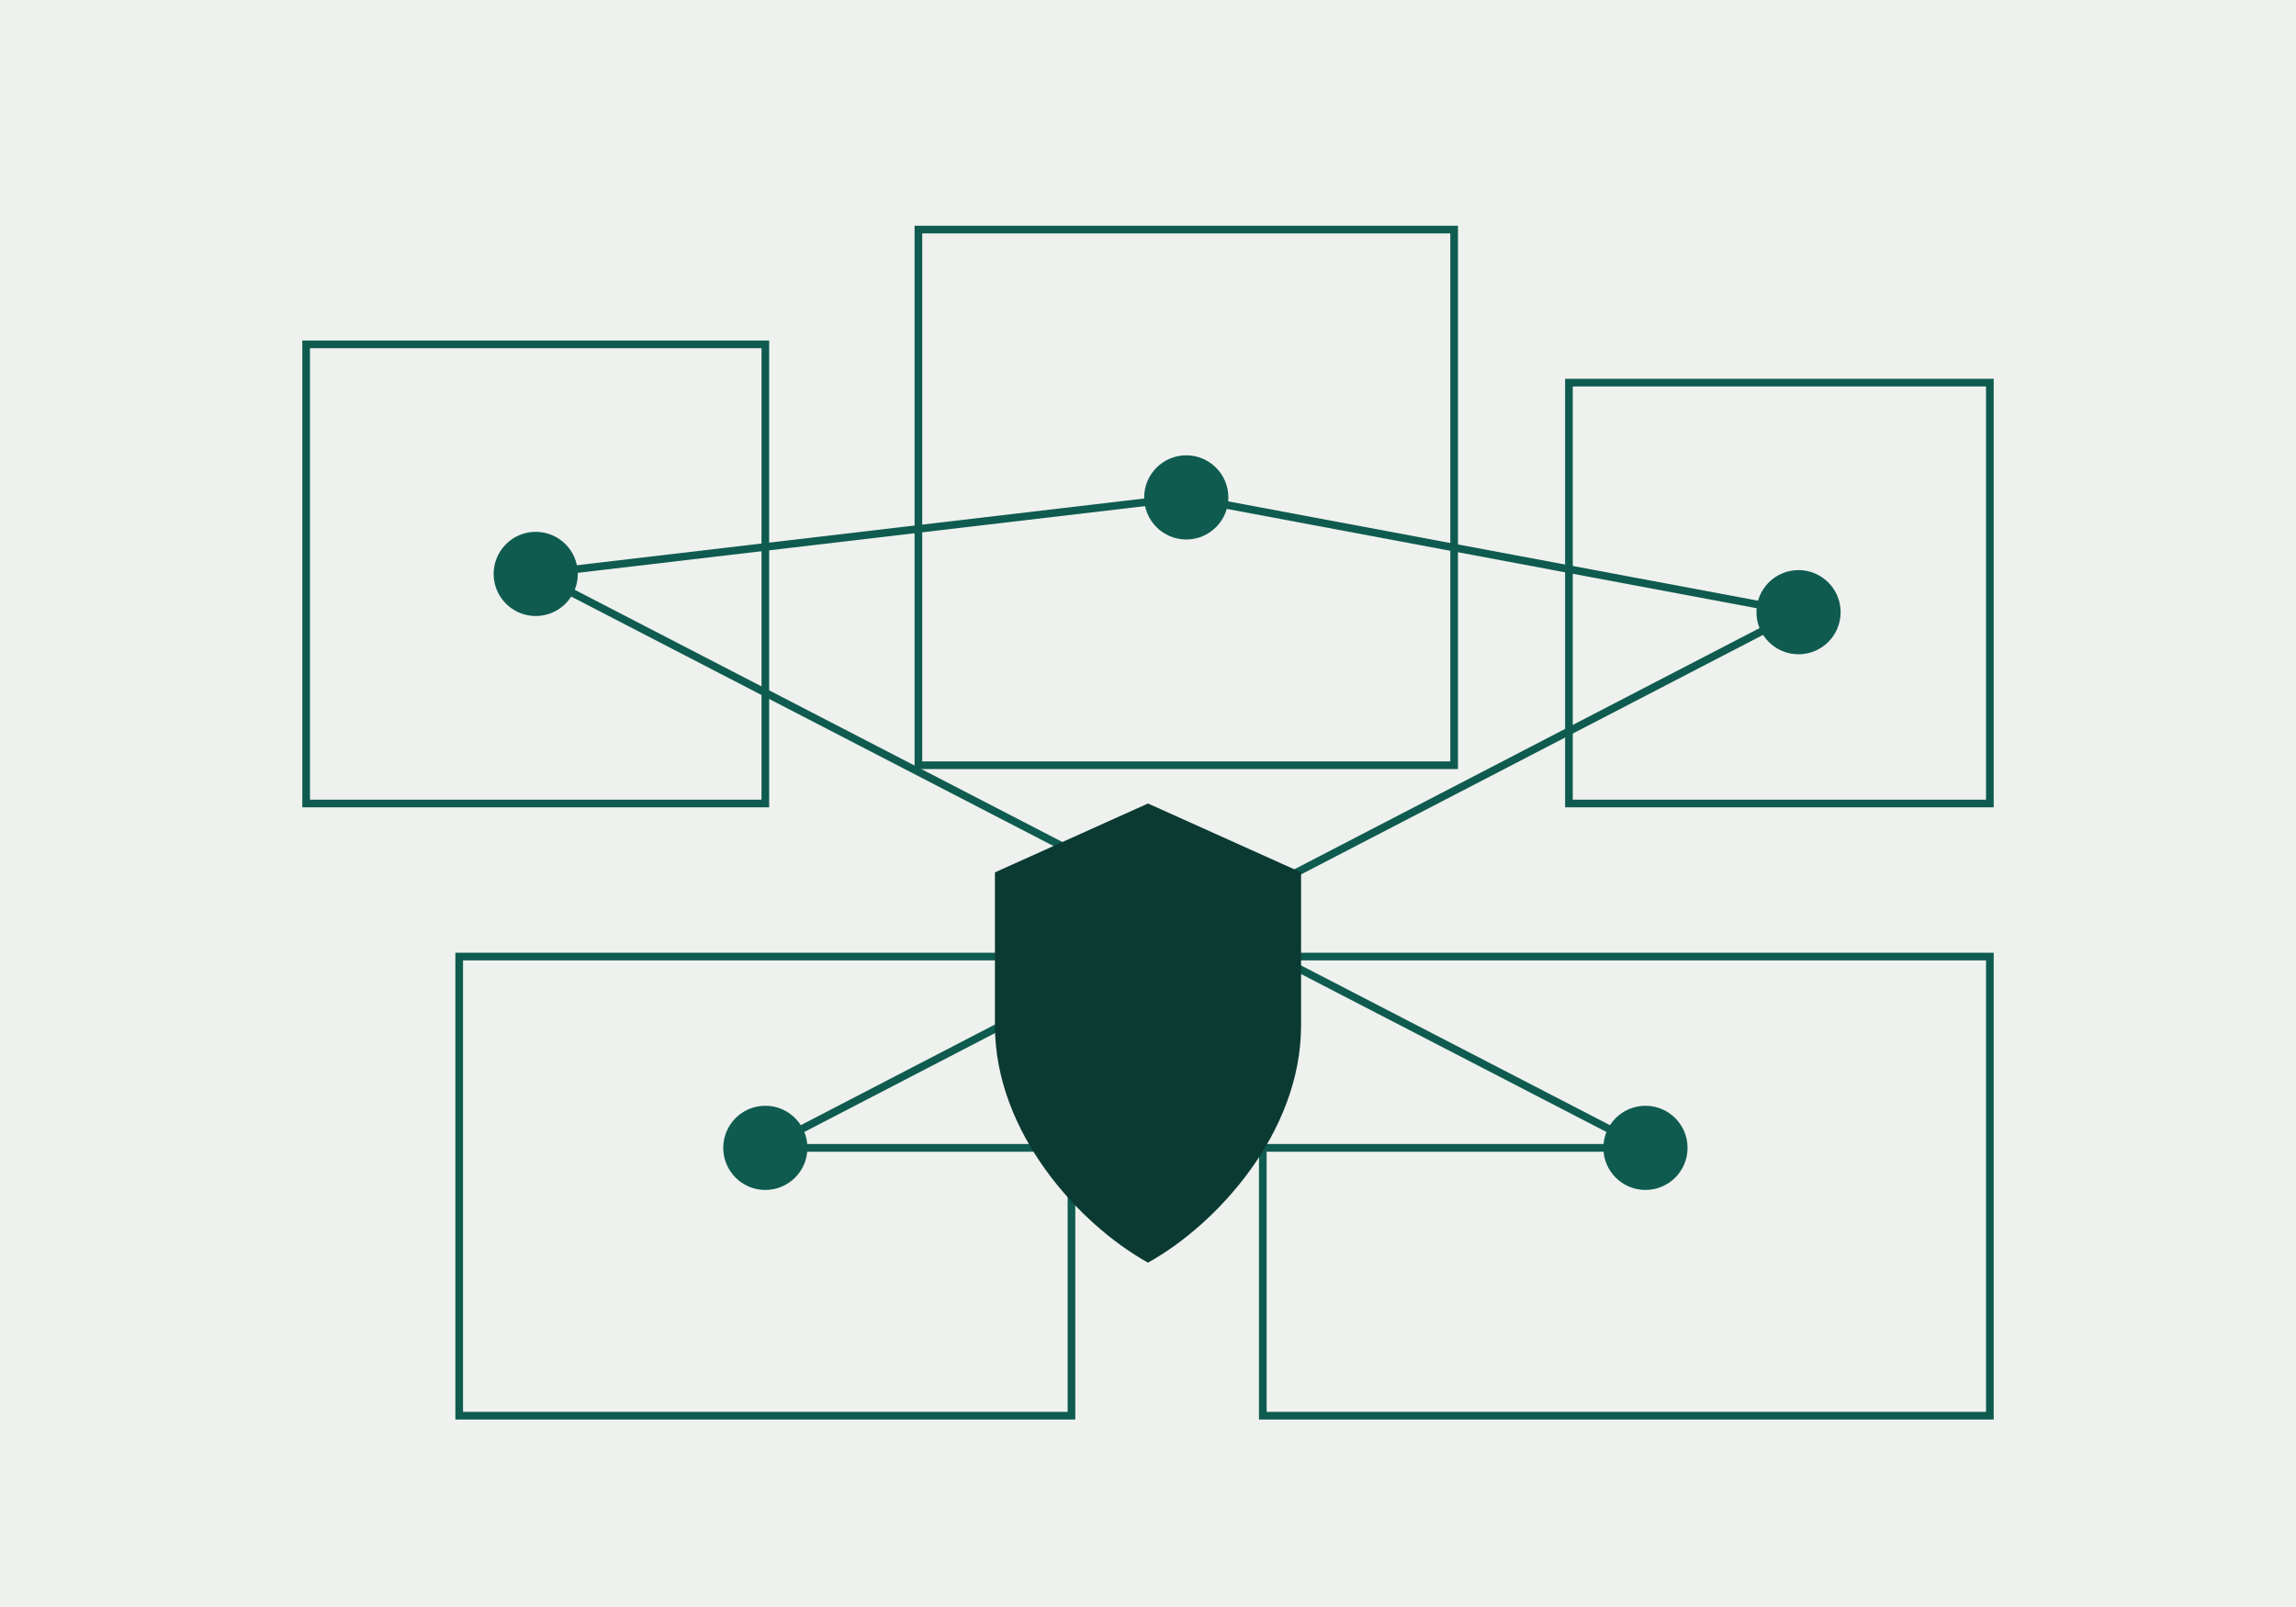
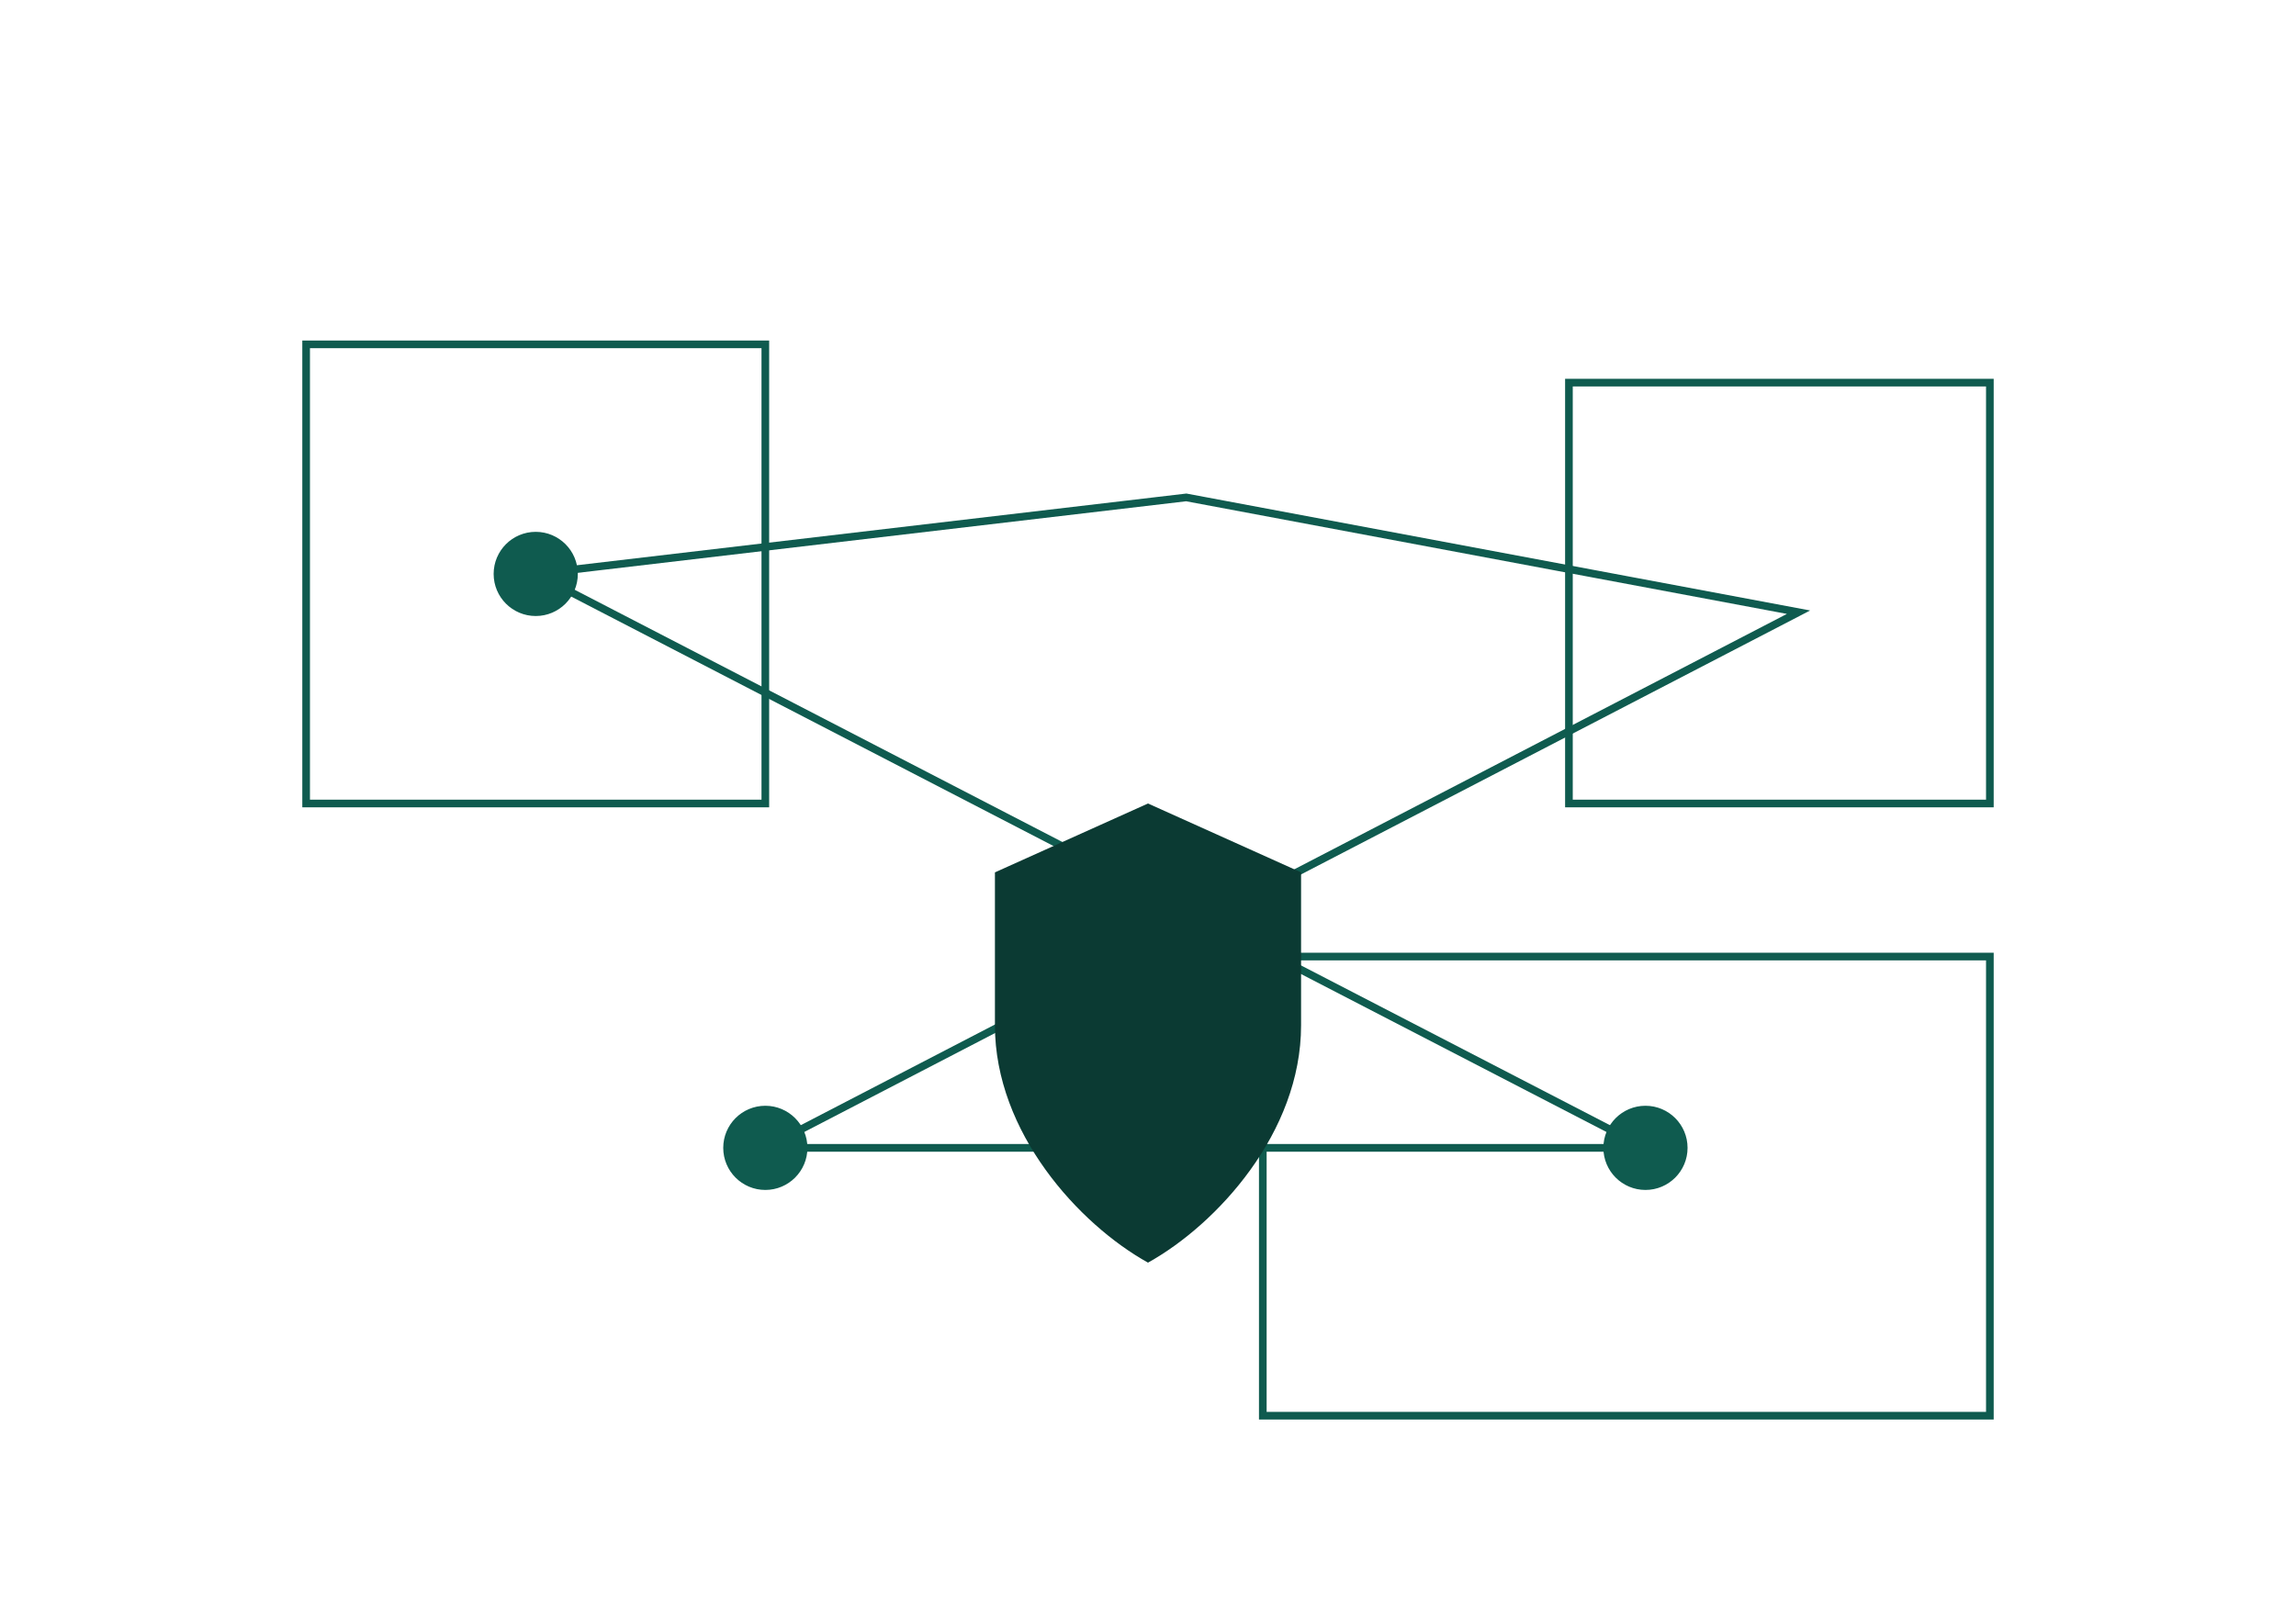
<svg xmlns="http://www.w3.org/2000/svg" width="600" height="420" viewBox="0 0 600 420" role="img" aria-labelledby="title desc">
  <title id="title">Schema visuale cybersecurity</title>
  <desc id="desc">Griglia con nodi collegati e scudi stilizzati.</desc>
-   <rect width="600" height="420" fill="#eef1ee" />
  <g fill="none" stroke="#0f5b4f" stroke-width="2">
    <path d="M80 90h120v120H80z" />
-     <path d="M240 60h140v140H240z" />
    <path d="M410 100h110v110H410z" />
-     <path d="M120 250h160v120H120z" />
    <path d="M330 250h190v120H330z" />
    <circle cx="140" cy="150" r="10" fill="#0f5b4f" />
-     <circle cx="310" cy="130" r="10" fill="#0f5b4f" />
-     <circle cx="470" cy="160" r="10" fill="#0f5b4f" />
    <circle cx="200" cy="300" r="10" fill="#0f5b4f" />
    <circle cx="430" cy="300" r="10" fill="#0f5b4f" />
    <path d="M140 150L310 130L470 160L200 300L430 300L140 150" />
  </g>
  <g fill="#0b3a33">
    <path d="M300 210l40 18v40c0 28-22 52-40 62-18-10-40-34-40-62v-40z" />
  </g>
</svg>